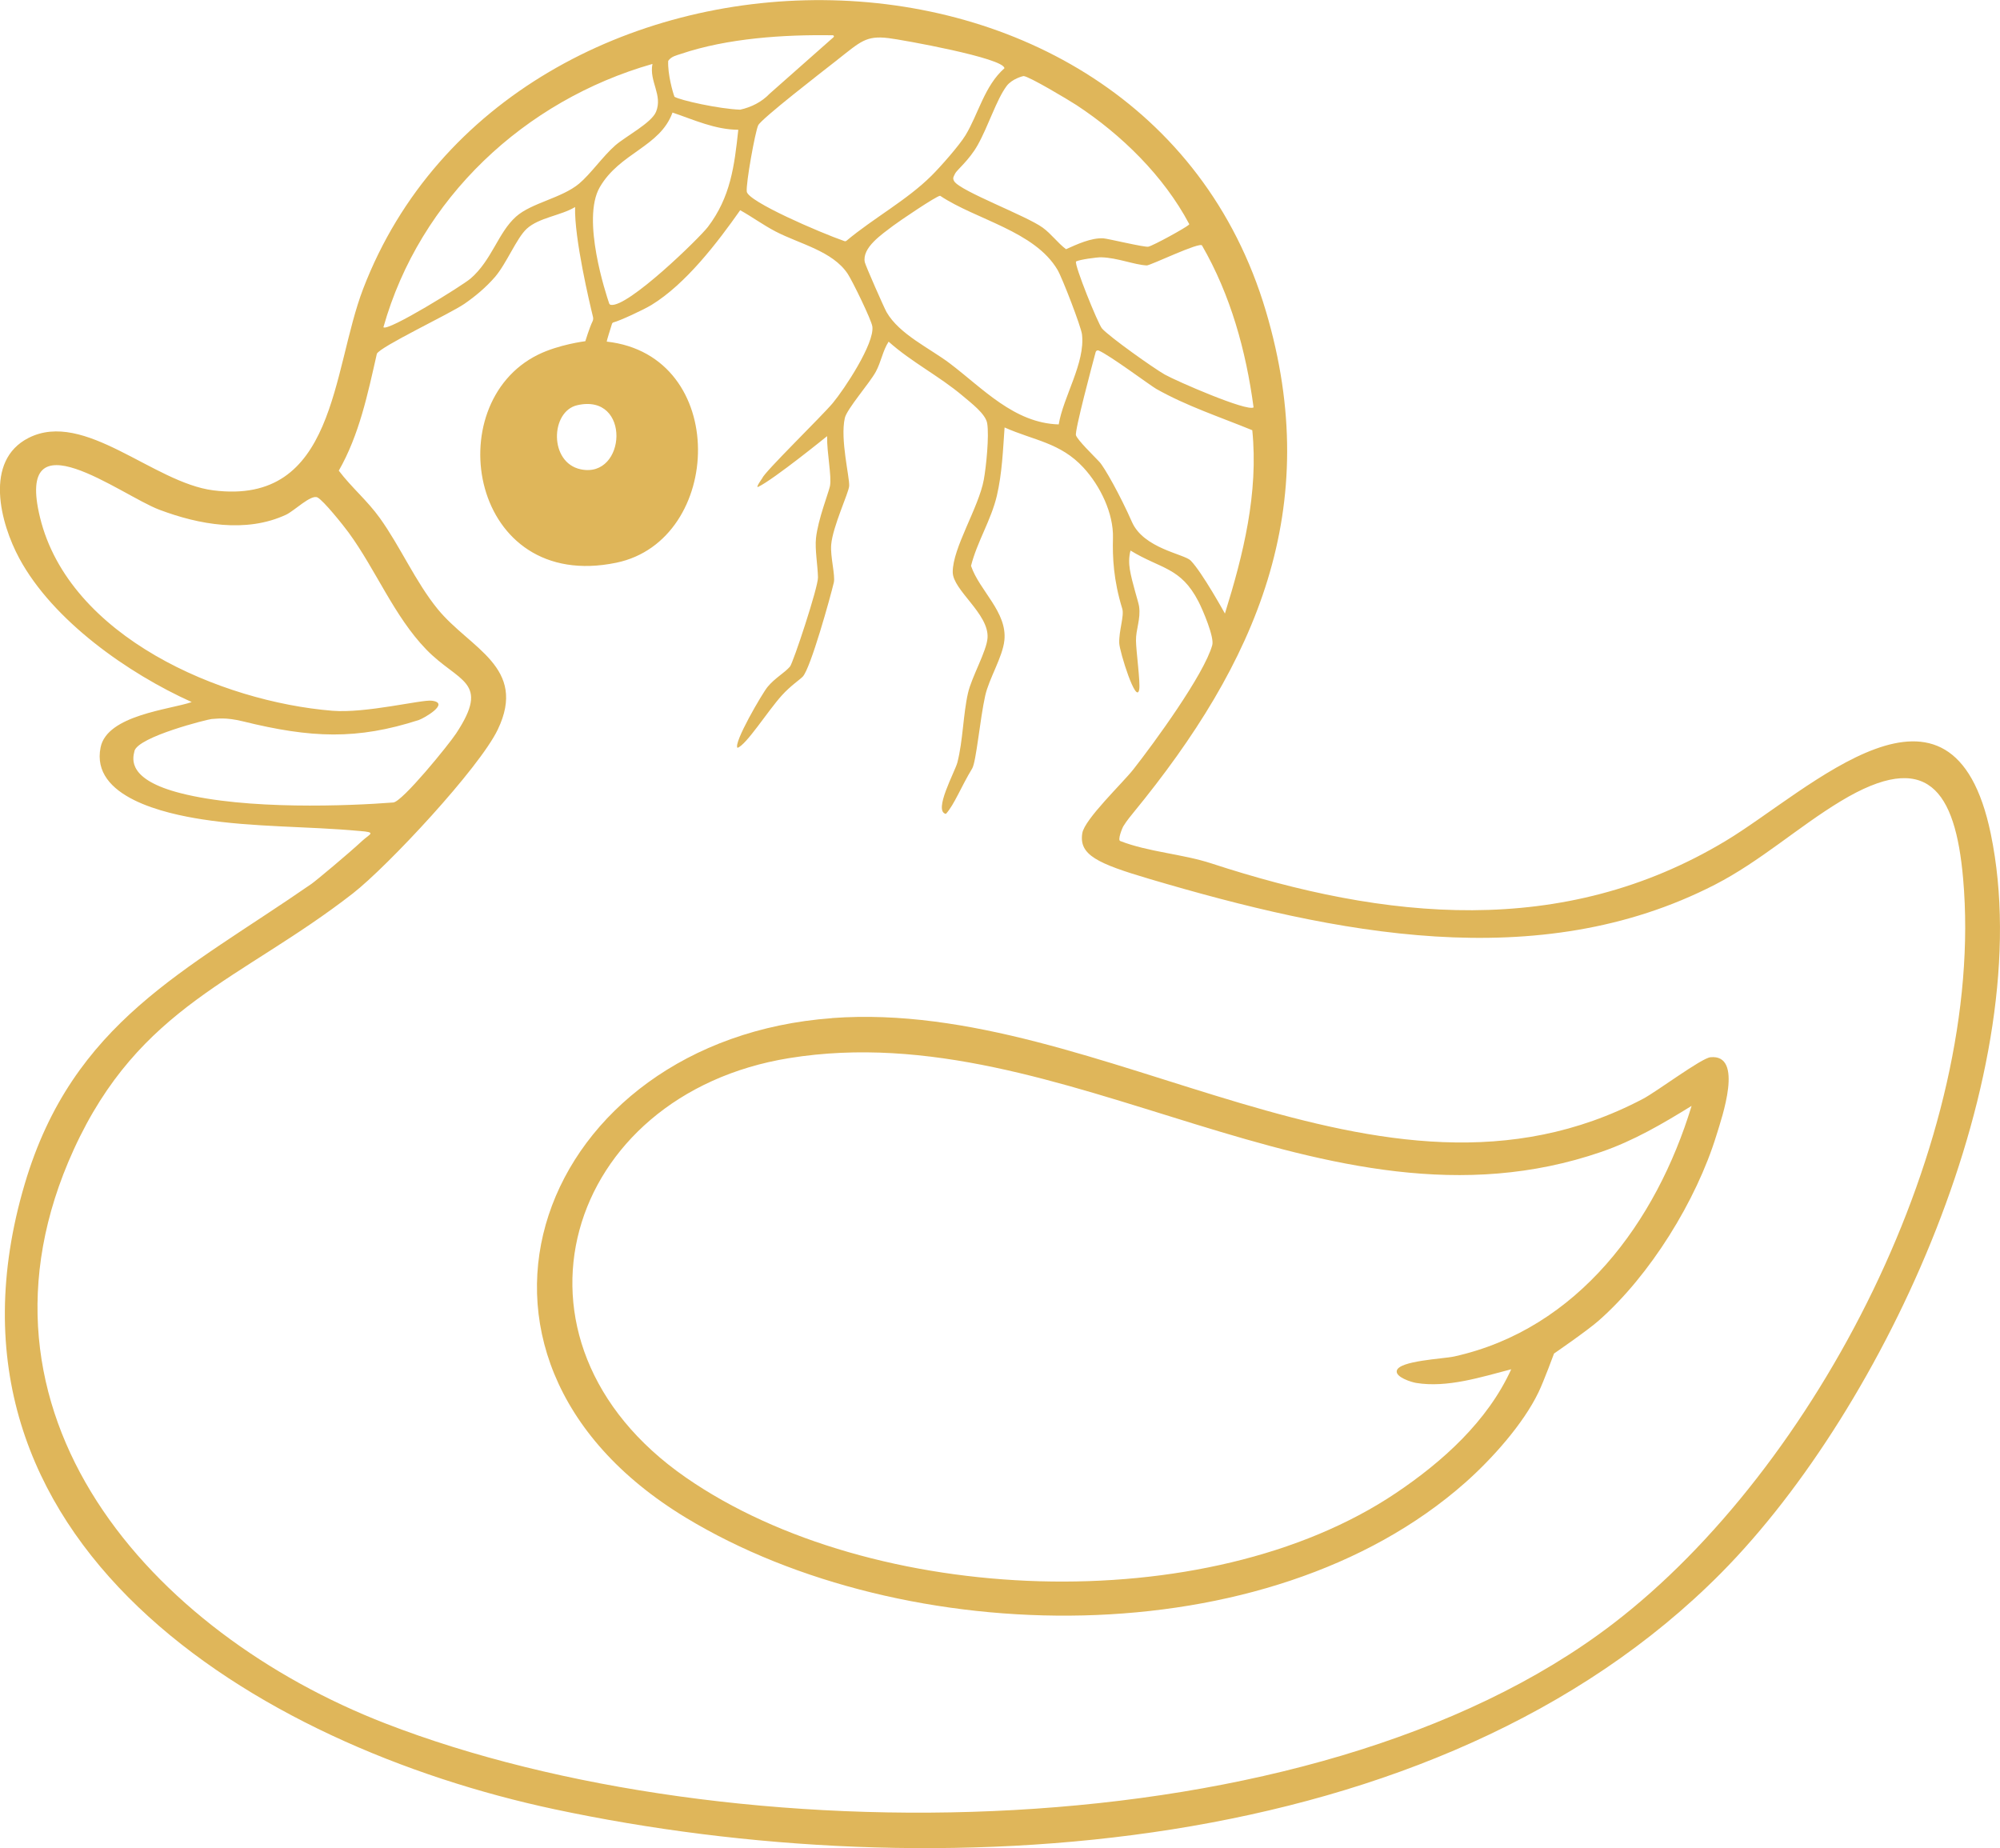
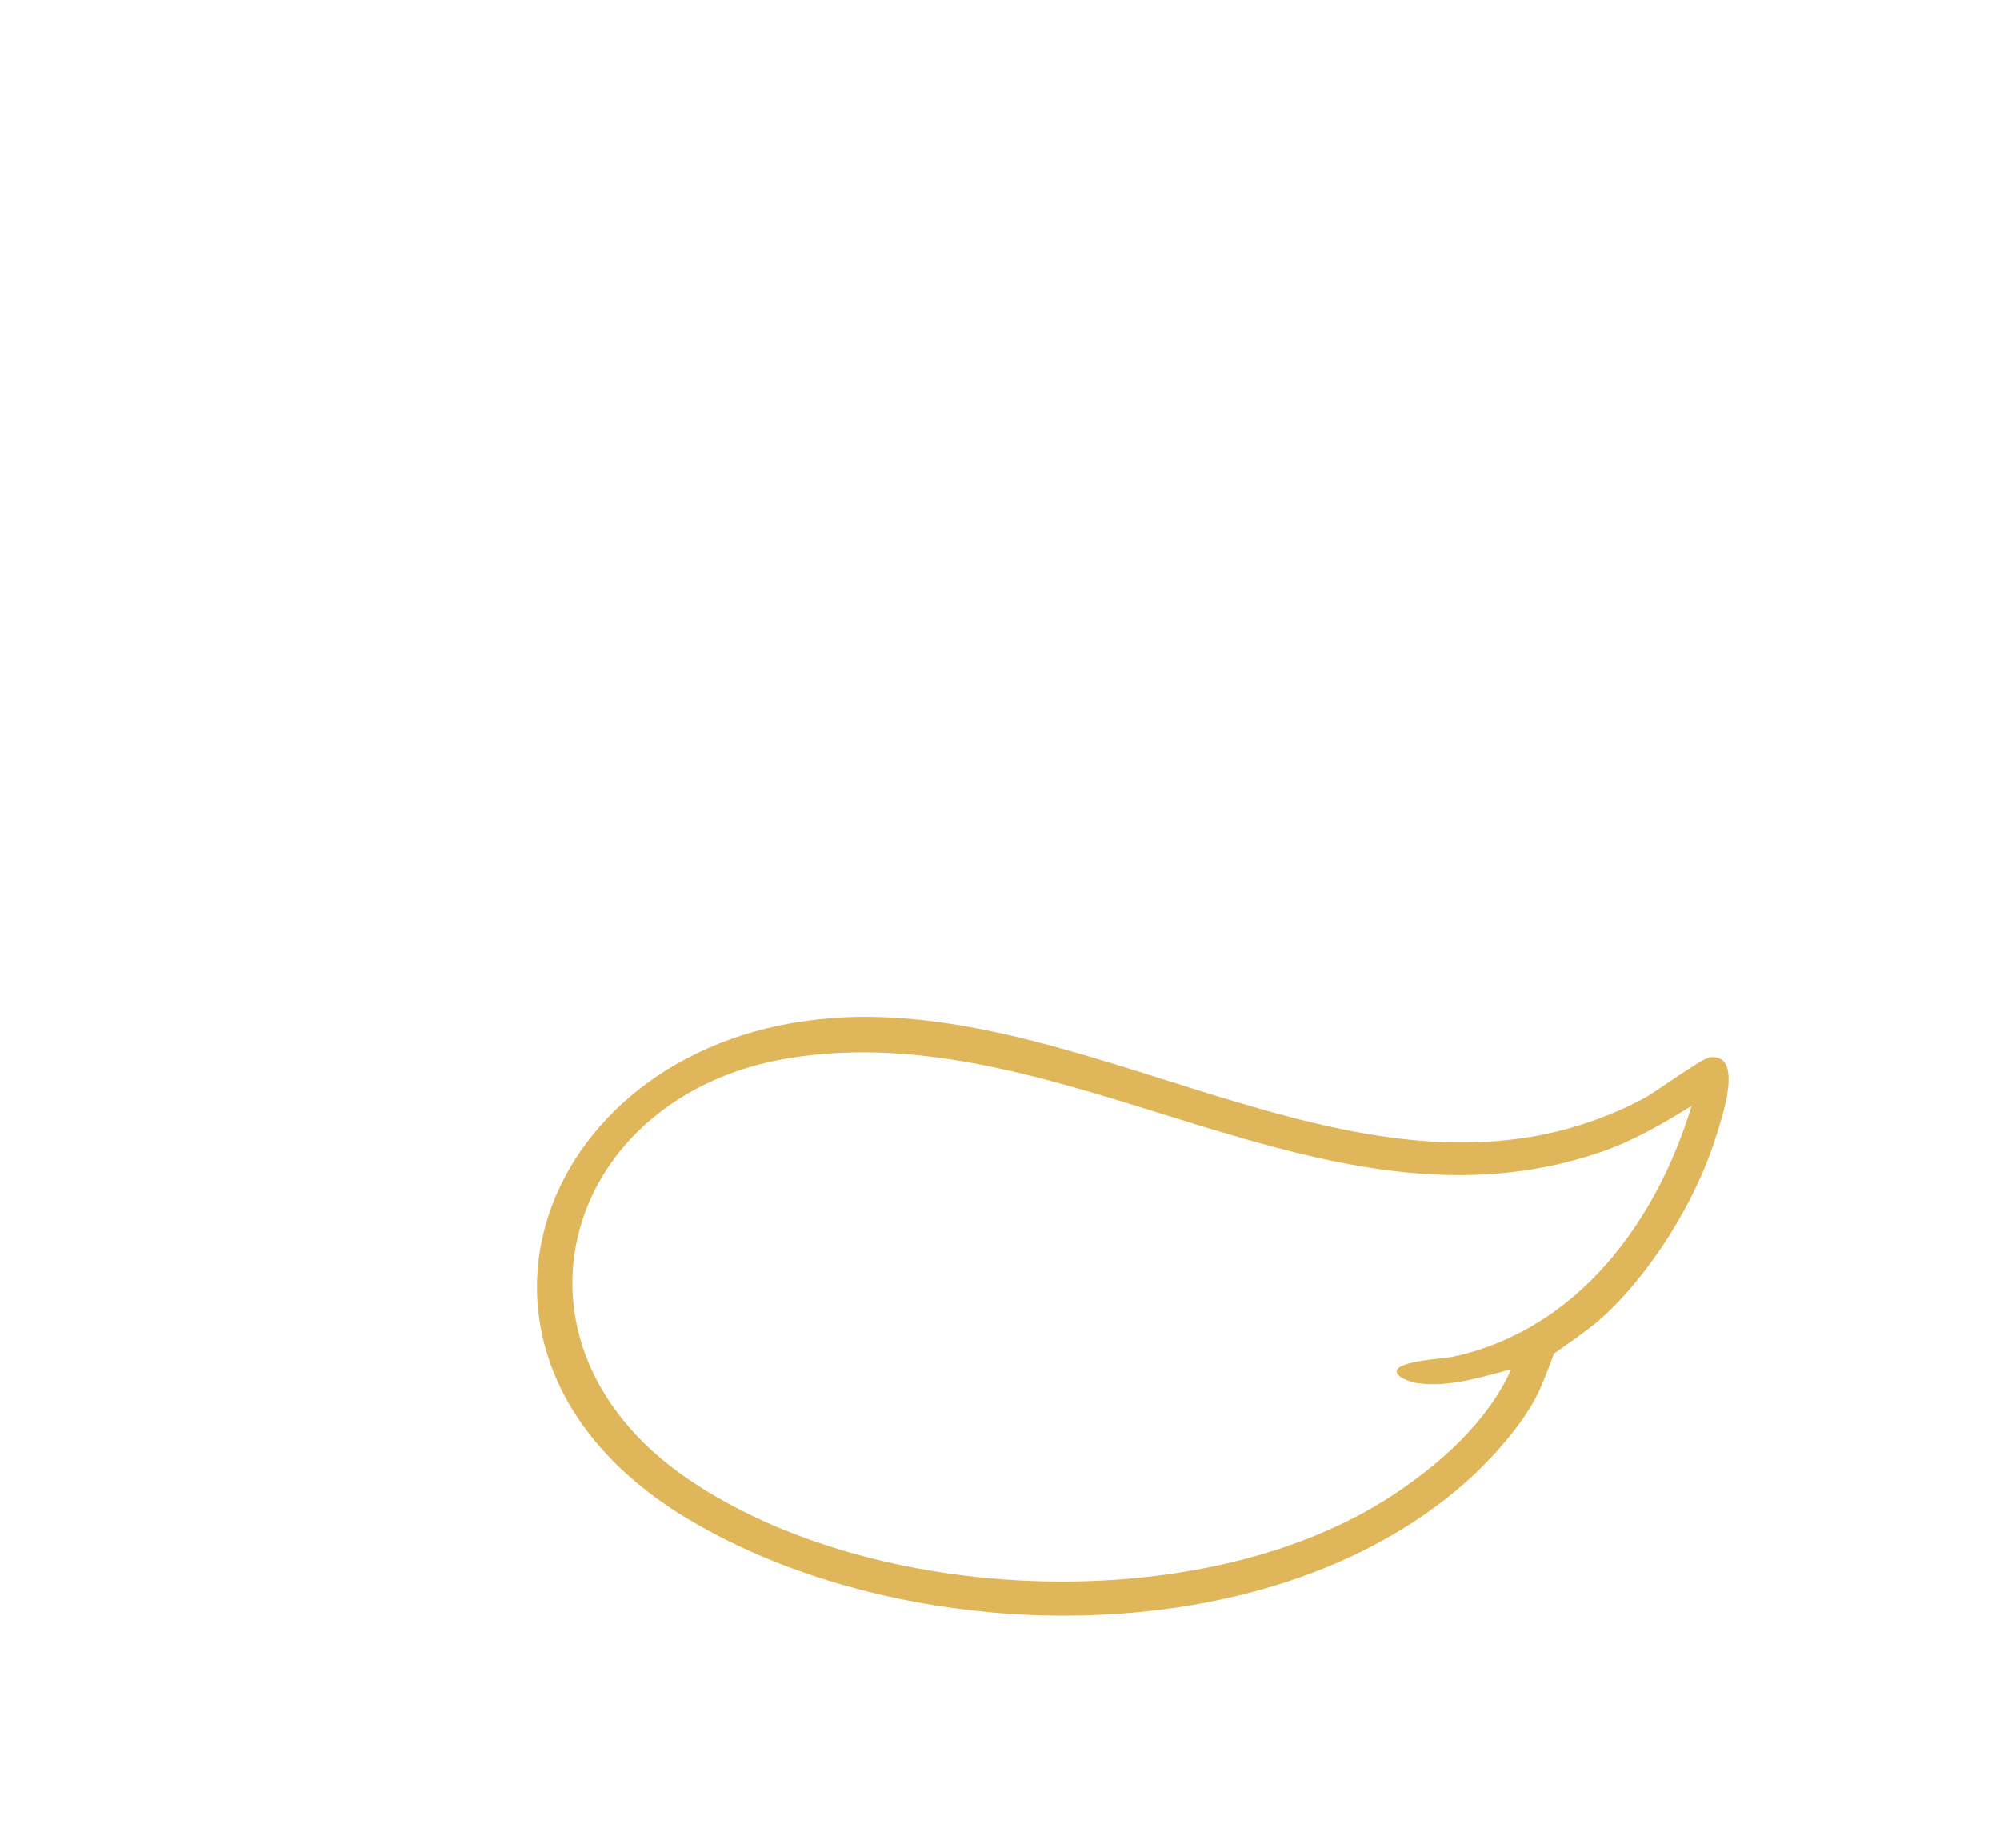
<svg xmlns="http://www.w3.org/2000/svg" id="Layer_2" viewBox="0 0 464.83 429.53">
  <defs>
    <style>.cls-1{fill:#dfb65a;}</style>
  </defs>
  <g id="Layer_1-2">
-     <path class="cls-1" d="M261.13,191.94c-.35.58-1.41,3.27-.78,3.52,6.54,2.56,14.48,3.01,21.17,5.2,40.38,13.21,81.65,17.57,119.55-5.22,19.43-11.68,52.69-44.73,61.62-1.63,11.34,54.77-24.35,133.03-62.57,171.67-66.4,67.13-183.55,73.68-271.23,55.02-69.2-14.73-147.77-62.17-123.14-145.34,11.16-37.69,37.53-49.55,66.65-69.74.98-.68,8.44-6.89,11.78-9.99,1.78-1.65,3.5-1.99-.63-2.3,0,0-.02,0-.03,0-12.1-1.12-24.48-.82-36.58-2.71-8.36-1.3-25.93-5.09-23.56-16.72,1.53-7.52,16.11-8.78,21.18-10.53-14.77-6.65-32.25-18.89-40.08-33.41-4.39-8.14-8.27-22.7,2.17-27.99,12.97-6.57,28.98,10.42,42.9,12.19,28.58,3.62,27.54-27.79,34.86-46.86,34.2-89.06,181.04-91.51,209.78,5.14,13.66,45.94-2.27,81.87-30.78,116.64-.37.45-1.62,1.96-2.29,3.09ZM193.73,8.64c.17-.15.07-.44-.16-.44-11.35-.19-24.53.68-35.29,4.32-1.11.37-2.25.58-2.98,1.63-.15,3.02,1.07,7.37,1.46,8.34,1.31.81,10.35,2.83,15.27,3,2.59-.57,5.01-1.79,6.83-3.7l14.87-13.15ZM194.6,13.92c-3.65,2.86-17.69,13.71-18.39,15.21s-2.87,13.49-2.65,15.4c.27,2.32,17.01,9.52,22.7,11.51.17.06.34.02.48-.09,6.29-5.27,14.02-9.41,19.76-15.12,2.06-2.04,6.45-7.02,7.9-9.4,2.96-4.86,4.4-11.48,9.04-15.56-.01-2.37-23.78-6.63-26.91-7.01-5.28-.64-6.52.81-11.95,5.07ZM151.64,14.86c-29.7,8.47-54.08,31.23-62.53,61.2,1.03,1.05,18.37-9.69,20.27-11.33,4.96-4.29,6.39-10.69,10.56-14.39,3.61-3.21,10.6-4.28,14.64-7.65,2.67-2.23,5.49-6.32,8.41-8.89,2.4-2.1,8.41-5.21,9.48-7.81,1.61-3.93-1.64-7.05-.83-11.14ZM221.99,40.33c-.32.68-.69,1.04-.21,1.81,1.46,2.31,16.76,8,20.55,10.76,2.02,1.47,3.45,3.52,5.43,5.02,2.58-1.15,5.81-2.67,8.66-2.53,1.02.05,9.64,2.15,10.49,1.94,1.24-.31,8.54-4.31,9.43-5.11.06-.05.07-.13.03-.19-5.89-11.11-15.7-20.72-26.19-27.61-1.74-1.14-11.14-6.76-12.3-6.74-.12,0-2.68.64-3.93,2.32-2.38,3.21-4.2,9.22-6.74,13.75-1.92,3.43-4.87,5.82-5.23,6.58ZM171.6,30.16c-5.39-.02-10.32-2.32-15.3-4-2.9,8.01-12.26,9.31-16.91,17.36-4.3,7.44,1.46,24.86,2.19,27,.06.17.2.29.38.33,3.9.74,20.62-15.54,22.58-18.13,5.26-6.94,6.15-14.15,7.05-22.56ZM246.06,98.64c1.07-6.44,6.2-14.34,5.41-20.93-.21-1.79-4.59-13.14-5.67-14.97-5.32-9.04-18.96-11.67-27.3-17.24-.82,0-9.62,5.97-10.94,6.98-2.56,1.96-7.25,5.06-6.57,8.45.15.76,4.48,10.59,5.06,11.61,2.97,5.17,10.07,8.41,14.7,11.92,7.7,5.83,14.96,13.87,25.3,14.18ZM140.99,79.39c28.67,3.19,27.2,46.21,2.27,51.39-33.95,7.05-41.48-36.89-18.2-48.35,4.84-2.38,10.98-3.13,10.98-3.13,0,0,.98-3.2,1.67-4.6.16-.33.2-.69.11-1.05-.75-3.07-4.36-18.22-4.16-25.53-3.26,1.98-8.4,2.44-11.24,5.05-2.36,2.17-4.69,8.09-7.4,11.23-2.06,2.37-4.51,4.44-7.09,6.22-3.36,2.31-19.53,9.92-20.34,11.6-2.12,9.33-4.07,18.8-8.85,27.17,3.02,3.98,6.6,6.91,9.56,11.04,4.71,6.56,8.32,14.89,13.44,21.15,7.47,9.14,20.9,13.45,13.96,27.96-4.28,8.96-25.61,31.82-33.72,38.13-25.91,20.16-49.55,26-64.86,59.55-27.91,61.16,18.15,112.28,72.47,133.34,79.55,30.85,215.16,30.5,285.24-23.13,47.46-36.32,86.74-112.73,81.43-173.22-1.81-20.55-8.34-30.16-28.47-17.99-9.9,5.99-18.66,13.96-29.19,19.38-41.18,21.17-88.4,11.4-131.37-1.3-12.18-3.6-16.5-5.59-15.69-10.64.52-3.25,9.32-11.61,11.85-14.82,4.75-6.03,16.5-22.12,18.36-28.92.5-1.82-2.18-8.14-3.22-10.14-4.12-7.98-8.71-7.5-15.78-11.82-.41,1.53-.38,3.01-.15,4.43.49,2.99,2,7.53,2.14,8.54.42,2.99-.76,5.31-.72,7.98.03,2.44,1.04,9.71.75,11.34-.67,3.7-4.57-8.81-4.64-10.77-.1-2.91,1.2-6.37.7-8-2.05-6.68-2.28-11.97-2.16-16.43.16-5.73-2.96-12.15-6.89-16.4-5.36-5.79-11.47-6.26-18.3-9.3-.38,5.31-.58,10.66-1.79,15.85-1.34,5.71-4.58,10.66-6.01,16.32,1.96,5.78,8.46,10.73,7.75,17.33-.42,3.9-3.56,8.83-4.46,12.87-1.22,5.48-2.08,15.36-3.03,16.91-2.53,4.15-4.14,8.39-6.1,10.54-3.01-.63,2.12-9.83,2.67-11.95,1.3-5.05,1.34-11.23,2.47-16.16.86-3.75,4.34-9.73,4.54-12.81.37-5.6-8.07-11.06-8.09-15.28-.03-5.62,6.03-14.98,7.22-21.47.56-3.09,1.27-10.15.79-13.1-.36-2.22-3.79-4.77-5.63-6.34-5.44-4.62-11.95-7.88-17.28-12.65-1.39,2.14-1.72,4.67-2.98,6.99-1.38,2.57-6.71,8.63-7.2,10.76-1.12,4.93,1.14,13.78,1.01,15.79-.1,1.6-3.81,9.38-4.18,13.65-.24,2.72,1,7.17.61,8.8-.77,3.28-5.39,19.92-7.21,21.85-.71.75-2.84,2.12-4.9,4.41-3.29,3.65-8.21,11.47-10.27,12.15-1.06-1.02,5.76-12.67,6.96-14.13,1.73-2.11,3.97-3.28,5.23-4.75.74-.87,6.56-18.46,6.51-20.72-.06-2.84-.74-6.52-.46-9.15.46-4.31,2.95-10.62,3.24-12.06.45-2.28-.72-7.66-.66-11.63,0,0-12.37,10.04-16,11.78-.77.37.95-2.03.95-2.03.46-1.39,13.83-14.4,16.36-17.43,2.69-3.22,9.72-13.83,9.21-17.79-.2-1.53-4.65-10.63-5.73-12.26-3.53-5.31-11.15-6.92-16.77-9.84-2.86-1.49-5.42-3.38-8.22-4.94-5.32,7.57-12.64,17.13-20.6,22.01-1.89,1.16-7.48,3.73-8.82,4.05-.18.04-.32.18-.38.36-.32,1.02-1.26,4.01-1.22,4.13ZM291.35,94.69c-1.76-13.16-5.33-26.1-11.98-37.63-.48-.93-12.04,4.67-12.85,4.63-2.87-.14-6.85-1.79-10.53-1.89-1.08-.03-5.12.54-5.9.97-.48.68,5.1,14.51,6.04,15.58,1.7,1.93,11.97,9.22,14.58,10.7s19.19,8.7,20.64,7.63ZM284.69,142.6c4.29-13.77,7.82-28.01,6.36-42.61-7.47-3.06-15.28-5.62-22.33-9.61-1.37-.78-10.88-7.88-13.38-8.91-.29-.12-.61.05-.69.35-.76,2.81-4.92,18.39-4.58,19.35.43,1.19,3.97,4.6,5.44,6.17,1.18,1.26,4.84,7.77,7.57,13.97s12.16,7.44,13.65,8.97c2.67,2.73,7.96,12.32,7.96,12.32ZM134.15,94.18c-6.22,1.43-6.6,13.34.83,14.9,10.62,2.22,11.76-17.8-.83-14.9ZM31.25,174.57c-.48,1.87-1.56,6.64,10.74,9.78,15.34,3.92,39.11,2.96,49.42,2.16,2.14-.2,12.89-13.45,14.59-16.03,8.12-12.29.52-11.82-6.95-19.55s-11.66-18.45-18.05-27.19c-1.19-1.62-5.82-7.43-7.22-8.13-1.51-.75-5.39,3.13-7.3,4.02-9.3,4.32-20.23,2.31-29.44-1.16-8.95-3.37-33.68-22.56-27.74,1.79,6.78,27.82,42.13,42.83,67.95,44.93,7.8.63,20.7-2.62,23.08-2.34,4.47.53-1.9,4.14-2.99,4.49-14.35,4.64-25.02,4.22-40.84.32-4.17-1.03-6.14-.59-7.33-.55-.68.02-17.06,4.08-17.93,7.45Z" />
    <path class="cls-1" d="M193.42,236.61c63.19-4.63,127.01,51.12,188.43,18.78,3.18-1.67,13.57-9.46,15.68-9.67,7.82-.78,2.66,14.01,1.4,18.11-4.67,15.22-15.43,32.61-27.4,43.13-2.65,2.33-10.35,7.62-10.35,7.62,0,0-2.37,6.44-3.62,9.03-3.56,7.39-10.85,15.51-16.98,20.94-46.01,40.71-130.37,38.96-181.18,8.18-62.41-37.81-33.93-111.12,34-116.1ZM393.14,257.03c-6.71,4.14-13.42,8.08-20.93,10.67-64.65,22.29-124.33-32.2-188.78-21.78-52.15,8.43-69.89,65.7-24.02,97.48,43.17,29.92,121.04,33.17,165.03,3.6,10.85-7.29,21.3-16.7,26.79-28.76-6.94,1.8-14.88,4.37-22.12,3.17-1.08-.18-4.79-1.33-4.48-2.82.49-2.36,10.8-2.76,13.33-3.32,28.8-6.37,46.99-31.29,55.19-58.24Z" />
  </g>
</svg>